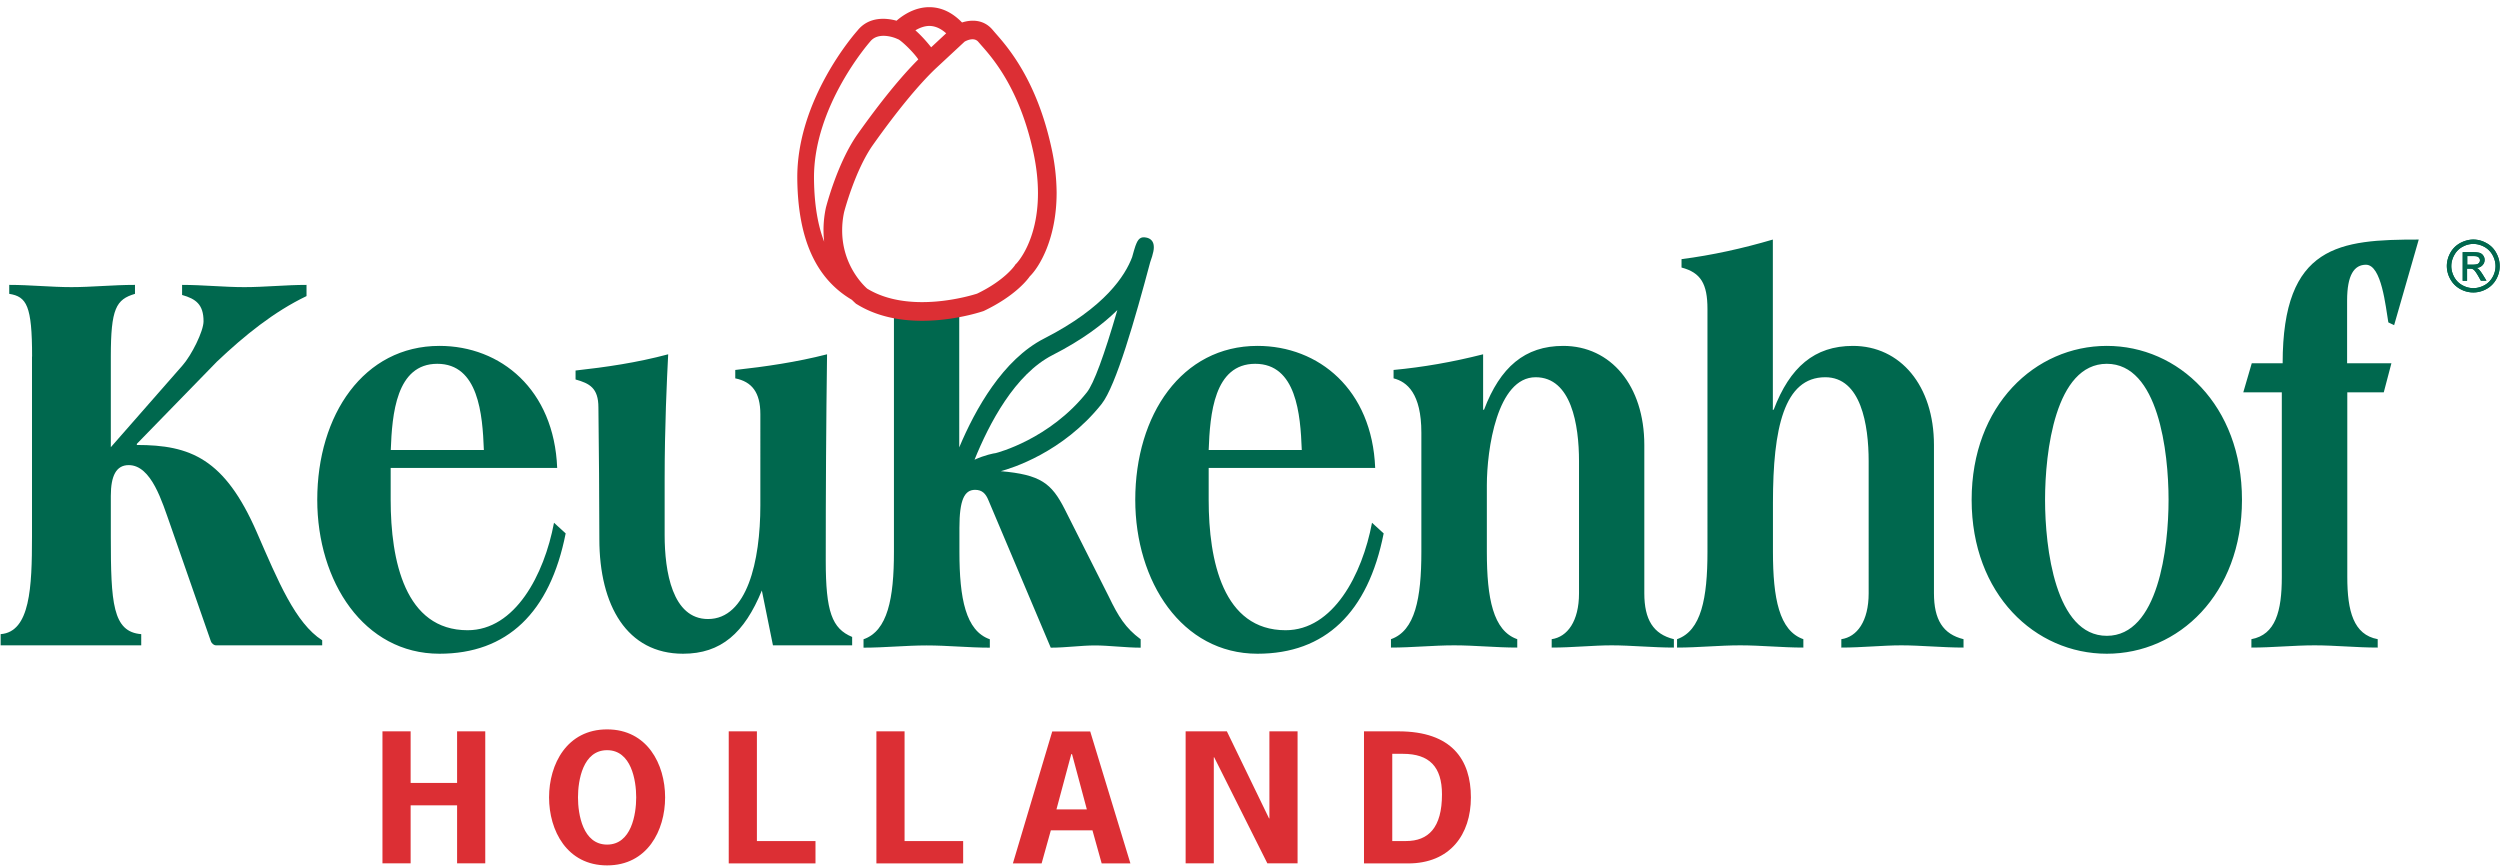
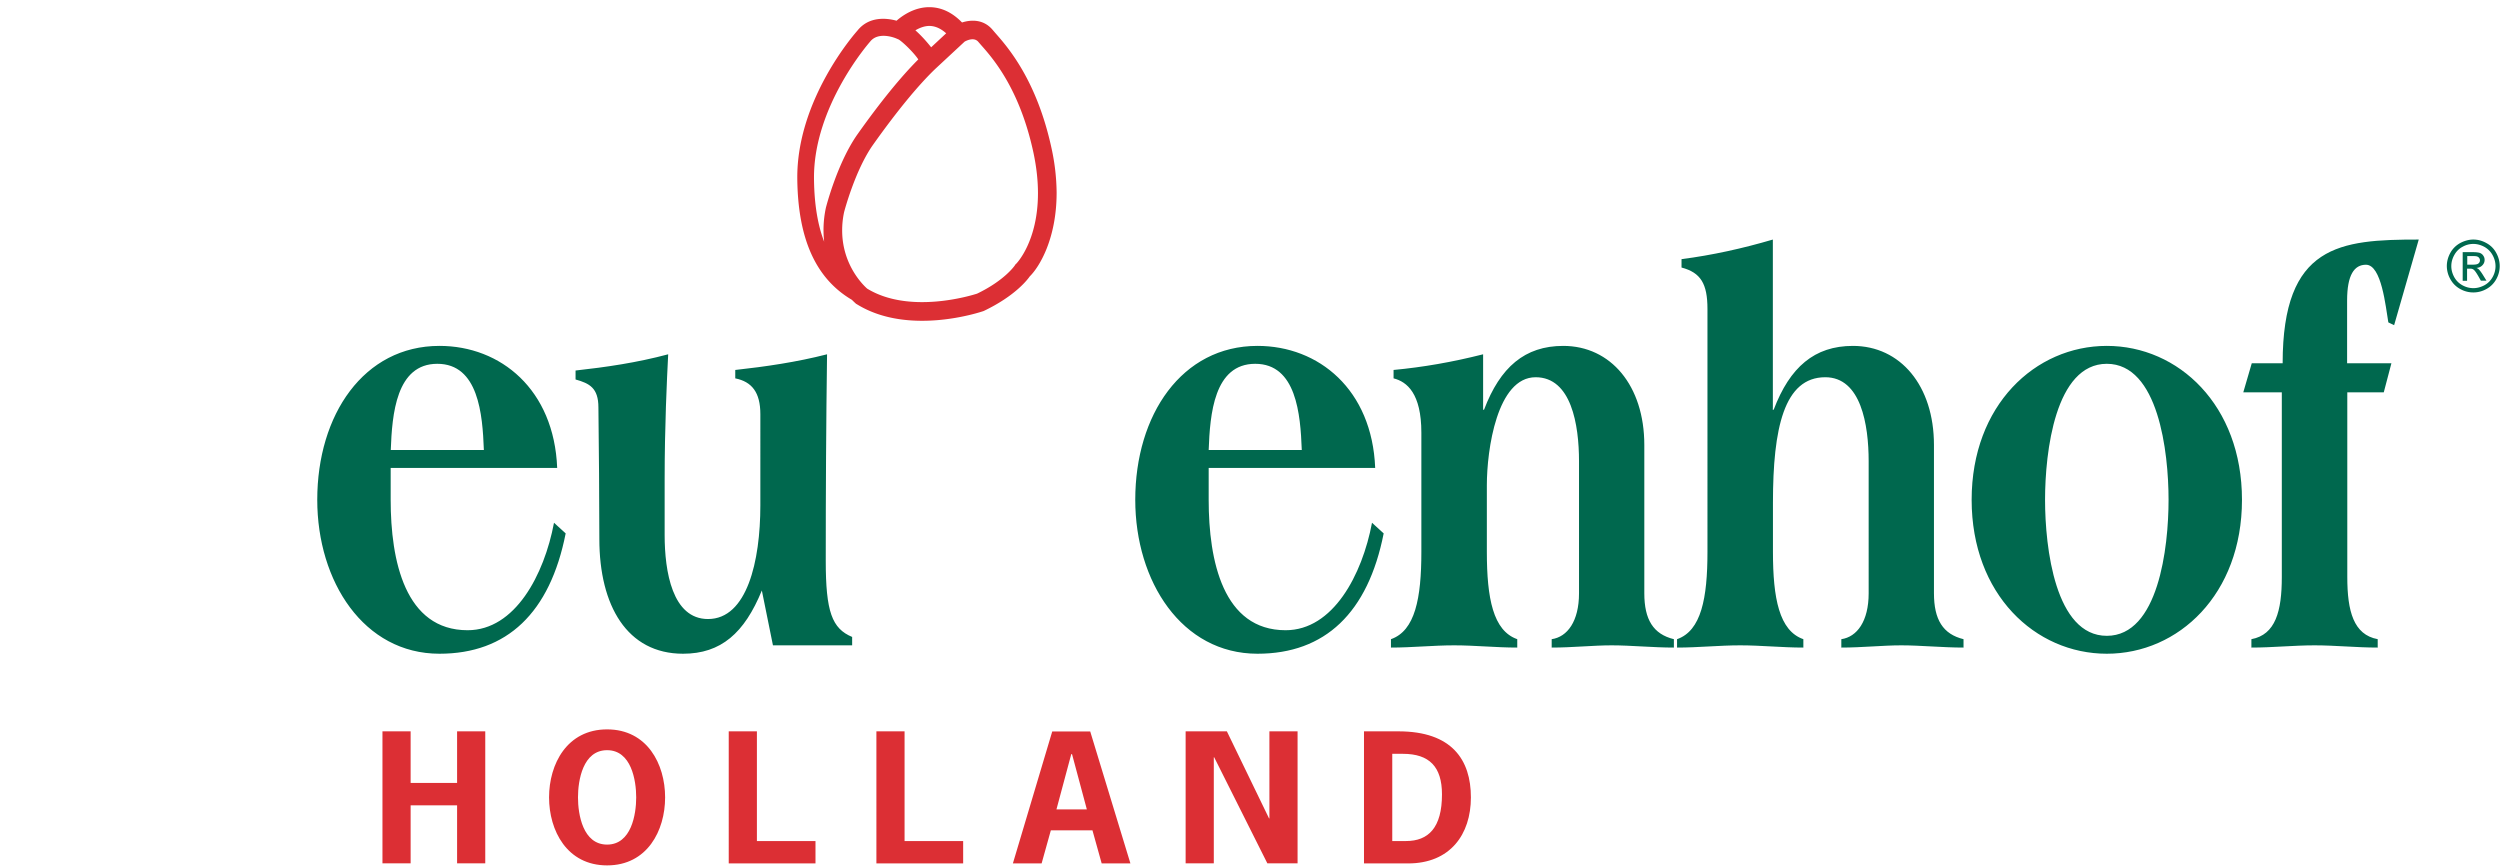
<svg xmlns="http://www.w3.org/2000/svg" width="268" height="93">
  <g fill="none" fill-rule="evenodd">
-     <path d="M-11.25.72h279.23v92.11H-11.25z" />
    <path d="M49 83.93V78.4h3.02v14.15H49v-6.22h-4.98v6.22H41V78.4h3.02v5.53H49zm22.3 1.55c0 3.57-1.92 7.29-6.22 7.29s-6.22-3.73-6.22-7.29c0-3.57 1.92-7.29 6.22-7.29s6.22 3.72 6.22 7.29zm-9.34 0c0 1.82.52 5.06 3.12 5.06s3.12-3.24 3.12-5.06c0-1.82-.52-5.06-3.12-5.06s-3.12 3.24-3.12 5.06zm19.18 4.68h6.28v2.4h-9.3V78.4h3.02v11.76zm15.83 0h6.28v2.4h-9.3V78.4h3.02v11.76zm24.21 2.4h-3.08l-.99-3.55h-4.46l-.99 3.55h-3.08l4.22-14.15h4.07l4.31 14.15zm-6.26-11.72h-.08l-1.59 5.93h3.26l-1.59-5.93zm16.6-2.44l4.52 9.33h.04V78.4h3.02v14.15h-3.24l-5.7-11.37h-.04v11.37h-3.02V78.4zm18.39 0c5.74 0 7.77 3.06 7.77 7.08 0 3.98-2.23 7.08-6.73 7.08h-4.73V78.4h3.69zm.81 11.76c2.4 0 3.86-1.42 3.86-5 0-2.97-1.36-4.35-4.19-4.35h-1.14v9.35h1.47z" fill="#DC2F34" fill-rule="nonzero" />
    <g fill-rule="nonzero">
      <g fill="#00684E">
-         <path d="M3.44 38.22c0-5.46-.58-6.42-2.45-6.72v-.96c2.21 0 4.51.24 6.67.24s4.46-.24 6.81-.24v.96c-2.02.6-2.59 1.56-2.59 6.72v9.72l7.68-8.76c.96-1.08 2.26-3.66 2.26-4.74 0-1.8-.82-2.4-2.3-2.82v-1.08c2.21 0 4.51.24 6.67.24s4.46-.24 6.67-.24v1.2c-3.5 1.68-6.62 4.2-9.6 7.02l-8.59 8.82v.12c5.71 0 9.41 1.44 12.86 9.36 2.3 5.28 4.13 9.72 7.01 11.58v.54H23.17c-.24 0-.48-.18-.58-.48l-4.37-12.54c-.82-2.28-1.97-6.3-4.42-6.3-1.34 0-1.92 1.14-1.92 3.3v4.38c0 7.08.19 10.2 3.26 10.44v1.2H.07v-1.2c3.17-.24 3.36-5.04 3.36-10.44V38.22h.01z" />
        <path d="M41.88 50.16v3.42c0 6.54 1.54 13.98 8.25 13.98 5.09 0 8.21-5.94 9.26-11.52l1.25 1.14c-1.68 8.52-6.29 12.9-13.53 12.9-8.11 0-13.1-7.74-13.1-16.5 0-9.12 4.99-16.5 13.1-16.5 6.57 0 12.29 4.68 12.62 13.08H41.88zm9.99-1.92c-.14-3.84-.58-9.24-4.99-9.24s-4.85 5.4-4.99 9.24h9.98zm29.8 15.06c-1.87 4.56-4.37 6.78-8.45 6.78-6 0-8.97-5.16-8.97-12.3 0-4.68-.05-9.36-.1-14.1 0-2.1-.96-2.58-2.45-3v-.96c3.26-.36 6.57-.84 9.93-1.74-.14 2.76-.38 7.68-.38 13.44v5.94c0 3.9.82 9 4.65 9 4.18 0 5.61-6.18 5.61-12.18V44.4c0-2.34-.91-3.48-2.69-3.84v-.9c3.26-.36 6.57-.84 9.84-1.68-.1 7.32-.14 14.76-.14 22.14 0 5.46.67 7.26 2.83 8.16v.9h-8.49l-1.19-5.88zm47.9-13.14v3.42c0 6.54 1.54 13.98 8.25 13.98 5.09 0 8.21-5.94 9.26-11.52l1.25 1.14c-1.68 8.52-6.29 12.9-13.53 12.9-8.11 0-13.1-7.74-13.1-16.5 0-9.12 4.99-16.5 13.1-16.5 6.57 0 12.29 4.68 12.62 13.08h-17.85zm9.98-1.92c-.14-3.84-.58-9.24-4.99-9.24-4.42 0-4.85 5.4-4.99 9.24h9.98zm19.44-4.44v.12h.1c1.73-4.56 4.37-6.84 8.49-6.84 5.09 0 8.69 4.26 8.69 10.62v15.9c0 2.82.96 4.38 3.17 4.92v.9c-2.21 0-4.66-.24-6.67-.24-1.97 0-4.22.24-6.43.24v-.9c1.68-.24 2.93-1.92 2.93-4.92V49.44c0-3.9-.82-9-4.65-9-4.13 0-5.23 7.74-5.23 11.58v7.14c0 4.98.67 8.46 3.26 9.36v.9c-2.26 0-4.56-.24-6.77-.24s-4.51.24-6.77.24v-.9c2.59-.9 3.26-4.38 3.26-9.36V46.38c0-4.2-1.54-5.46-2.98-5.82v-.9c3.17-.3 6.29-.84 9.6-1.68v5.82zm31.05 0v.12h.1c1.73-4.56 4.37-6.84 8.49-6.84 5.09 0 8.69 4.26 8.69 10.62v15.9c0 2.82.96 4.38 3.17 4.92v.9c-2.21 0-4.65-.24-6.67-.24-1.97 0-4.22.24-6.43.24v-.9c1.68-.24 2.93-1.92 2.93-4.92V49.44c0-3.9-.82-9-4.65-9-4.42 0-5.61 5.46-5.61 13.44v5.28c0 4.98.67 8.46 3.26 9.36v.9c-2.26 0-4.56-.24-6.77-.24s-4.51.24-6.77.24v-.9c2.59-.9 3.26-4.38 3.26-9.36V33.12c0-2.7-.72-3.9-2.78-4.44v-.9c3.26-.42 6.53-1.14 9.79-2.1V43.8h-.01zm50.3 9.78c0 10.14-6.81 16.5-14.49 16.5-7.68 0-14.49-6.36-14.49-16.5s6.81-16.5 14.49-16.5c7.68 0 14.49 6.36 14.49 16.5zm-21.11 0c0 5.16 1.1 14.58 6.62 14.58s6.62-9.42 6.62-14.58S231.37 39 225.85 39s-6.62 9.42-6.62 14.58zm32.4-11.52v19.8c0 3.66.67 6.18 3.26 6.66v.9c-2.26 0-4.56-.24-6.77-.24s-4.51.24-6.77.24v-.9c2.59-.48 3.26-3 3.26-6.66v-19.8h-4.13l.91-3.12h3.31c0-12.72 6.14-13.26 14.59-13.26l-2.64 9.18-.62-.3c-.29-1.68-.72-6.18-2.4-6.18-1.25 0-2.02 1.08-2.02 3.84v6.72h4.75l-.82 3.12h-3.91z" />
-         <path d="M99.19 33.44c-2.23 0-3.36-.31-3.36-.31v26.04c0 4.98-.67 8.46-3.26 9.36v.9c2.26 0 4.56-.24 6.77-.24s4.51.24 6.77.24v-.9c-2.59-.9-3.26-4.38-3.26-9.36v-2.58c0-3 .53-4.08 1.68-4.08.77 0 1.15.42 1.44 1.14l6.67 15.78c1.63 0 3.26-.24 4.75-.24 1.44 0 3.31.24 4.89.24v-.9c-1.63-1.2-2.4-2.46-3.41-4.56l-4.75-9.42c-1.4-2.74-2.57-3.67-6.84-4.04 1.1-.29 6.66-1.98 10.81-7.2 1.54-1.94 3.59-9.12 5.21-15.2.16-.44.28-.84.34-1.15.04-.18.05-.33.05-.47 0-.67-.39-.92-.75-1.01-.68-.16-.95.13-1.21.86h-.01s-.01.03-.01.05c-.1.3-.2.64-.32 1.08-.01.03-.01.05-.02.08-.74 1.98-2.91 5.41-9.44 8.74-4.41 2.25-7.38 7.57-9.1 11.67V32.94c.01-.01-1.41.5-3.64.5zm17.33 8.61c-4.01 5.04-9.61 6.48-9.77 6.52-.24.03-1.18.21-2.28.71 1.57-3.88 4.33-9.16 8.37-11.22 3.14-1.6 5.35-3.26 6.94-4.82-1.43 4.93-2.53 7.88-3.26 8.81z" />
      </g>
      <path d="M112.73 15.92c-1.58-7.33-4.7-10.87-6.03-12.38l-.3-.35c-.97-1.14-2.3-1.09-3.27-.78C102.1 1.35 100.96.8 99.72.77c-1.66-.04-2.98.9-3.61 1.45-1.02-.28-2.94-.52-4.2 1.07-.23.26-6.53 7.39-6.44 15.89.07 6.44 1.99 10.69 5.85 12.96.23.23.39.37.42.4l.05.04.06.03c5.55 3.45 13.28.84 13.6.73 3.42-1.63 4.73-3.41 4.94-3.71 1.01-.99 2.88-4.01 2.88-8.97a23.03 23.03 0 0 0-.54-4.74zM99.68 2.78c.6.02 1.18.28 1.75.79l-1.61 1.5c-.47-.6-1.08-1.28-1.69-1.82.43-.25.96-.48 1.55-.47zm-6.4 1.68c.91-1.15 2.78-.35 2.79-.34 0 0 .17.07.28.12.52.33 1.69 1.5 2.09 2.13-1.88 1.88-4.06 4.56-6.5 8-2.16 3.05-3.36 7.72-3.41 7.92-.28 1.33-.3 2.53-.18 3.62-.64-1.66-1.06-3.83-1.09-6.74-.08-7.79 5.96-14.64 6.02-14.71zm15.67 23.8l-.09.08-.07.11c-.01.02-1.09 1.61-4.05 3.03-.57.18-7.22 2.25-11.78-.54-.34-.3-2.68-2.48-2.68-6.24 0-.62.06-1.28.21-1.97 0 0 1.16-4.47 3.1-7.21 2.54-3.58 4.86-6.41 6.72-8.18l3.1-2.88c.15-.08.99-.53 1.46.02l.33.38c1.23 1.39 4.11 4.66 5.58 11.48.35 1.64.49 3.09.49 4.37 0 5.17-2.29 7.52-2.32 7.55z" fill="#DC2F34" />
    </g>
    <g fill="#00684E" fill-rule="nonzero">
      <path d="M265.14 25.68c.48 0 .94.12 1.39.37.45.24.81.59 1.06 1.05.25.45.38.93.38 1.42 0 .49-.12.96-.37 1.41-.25.45-.6.8-1.05 1.05-.45.25-.92.37-1.41.37-.49 0-.96-.12-1.41-.37-.45-.25-.8-.6-1.05-1.05a2.87 2.87 0 0 1-.38-1.41c0-.49.13-.97.38-1.42.25-.45.61-.8 1.06-1.05.46-.24.93-.37 1.4-.37zm0 .47c-.4 0-.79.1-1.16.31-.38.2-.67.5-.88.88-.21.38-.32.77-.32 1.19 0 .41.11.8.31 1.17.21.38.5.67.88.88.38.21.77.31 1.18.31.41 0 .8-.11 1.18-.31.38-.21.67-.5.88-.88.21-.37.31-.77.31-1.17 0-.41-.11-.81-.32-1.19-.21-.38-.51-.67-.88-.88-.4-.21-.78-.31-1.18-.31zM264 30.09v-3.06h1.05c.36 0 .62.03.78.08.16.06.29.16.38.3.1.14.14.29.14.45 0 .22-.08.42-.24.58-.16.17-.37.26-.64.28.11.04.2.1.26.16.12.12.27.32.45.61l.37.6h-.6l-.27-.48c-.22-.38-.39-.62-.52-.71-.09-.07-.22-.11-.4-.1h-.29v1.3H264v-.01zm.49-1.72h.61c.29 0 .49-.04.59-.13.11-.09.16-.2.16-.34 0-.09-.03-.17-.08-.24a.425.425 0 0 0-.21-.16c-.09-.04-.26-.05-.5-.05h-.57v.92z" />
-       <path d="M265.14 25.68c.48 0 .94.12 1.39.37.45.24.81.59 1.06 1.05.25.45.38.93.38 1.42 0 .49-.12.96-.37 1.41-.25.45-.6.8-1.05 1.05-.45.25-.92.37-1.41.37-.49 0-.96-.12-1.41-.37-.45-.25-.8-.6-1.05-1.05a2.87 2.87 0 0 1-.38-1.41c0-.49.13-.97.38-1.42.25-.45.61-.8 1.06-1.05.46-.24.93-.37 1.4-.37zm0 .47c-.4 0-.79.1-1.16.31-.38.2-.67.5-.88.88-.21.38-.32.77-.32 1.19 0 .41.11.8.31 1.17.21.38.5.67.88.88.38.21.77.31 1.18.31.41 0 .8-.11 1.18-.31.38-.21.67-.5.88-.88.21-.37.31-.77.31-1.17 0-.41-.11-.81-.32-1.19-.21-.38-.51-.67-.88-.88-.4-.21-.78-.31-1.18-.31zM264 30.09v-3.06h1.05c.36 0 .62.03.78.08.16.06.29.16.38.3.1.14.14.29.14.45 0 .22-.08.42-.24.58-.16.17-.37.26-.64.28.11.04.2.1.26.16.12.12.27.32.45.61l.37.6h-.6l-.27-.48c-.22-.38-.39-.62-.52-.71-.09-.07-.22-.11-.4-.1h-.29v1.3H264v-.01zm.49-1.72h.61c.29 0 .49-.04.59-.13.11-.09.16-.2.16-.34 0-.09-.03-.17-.08-.24a.425.425 0 0 0-.21-.16c-.09-.04-.26-.05-.5-.05h-.57v.92z" />
    </g>
  </g>
</svg>